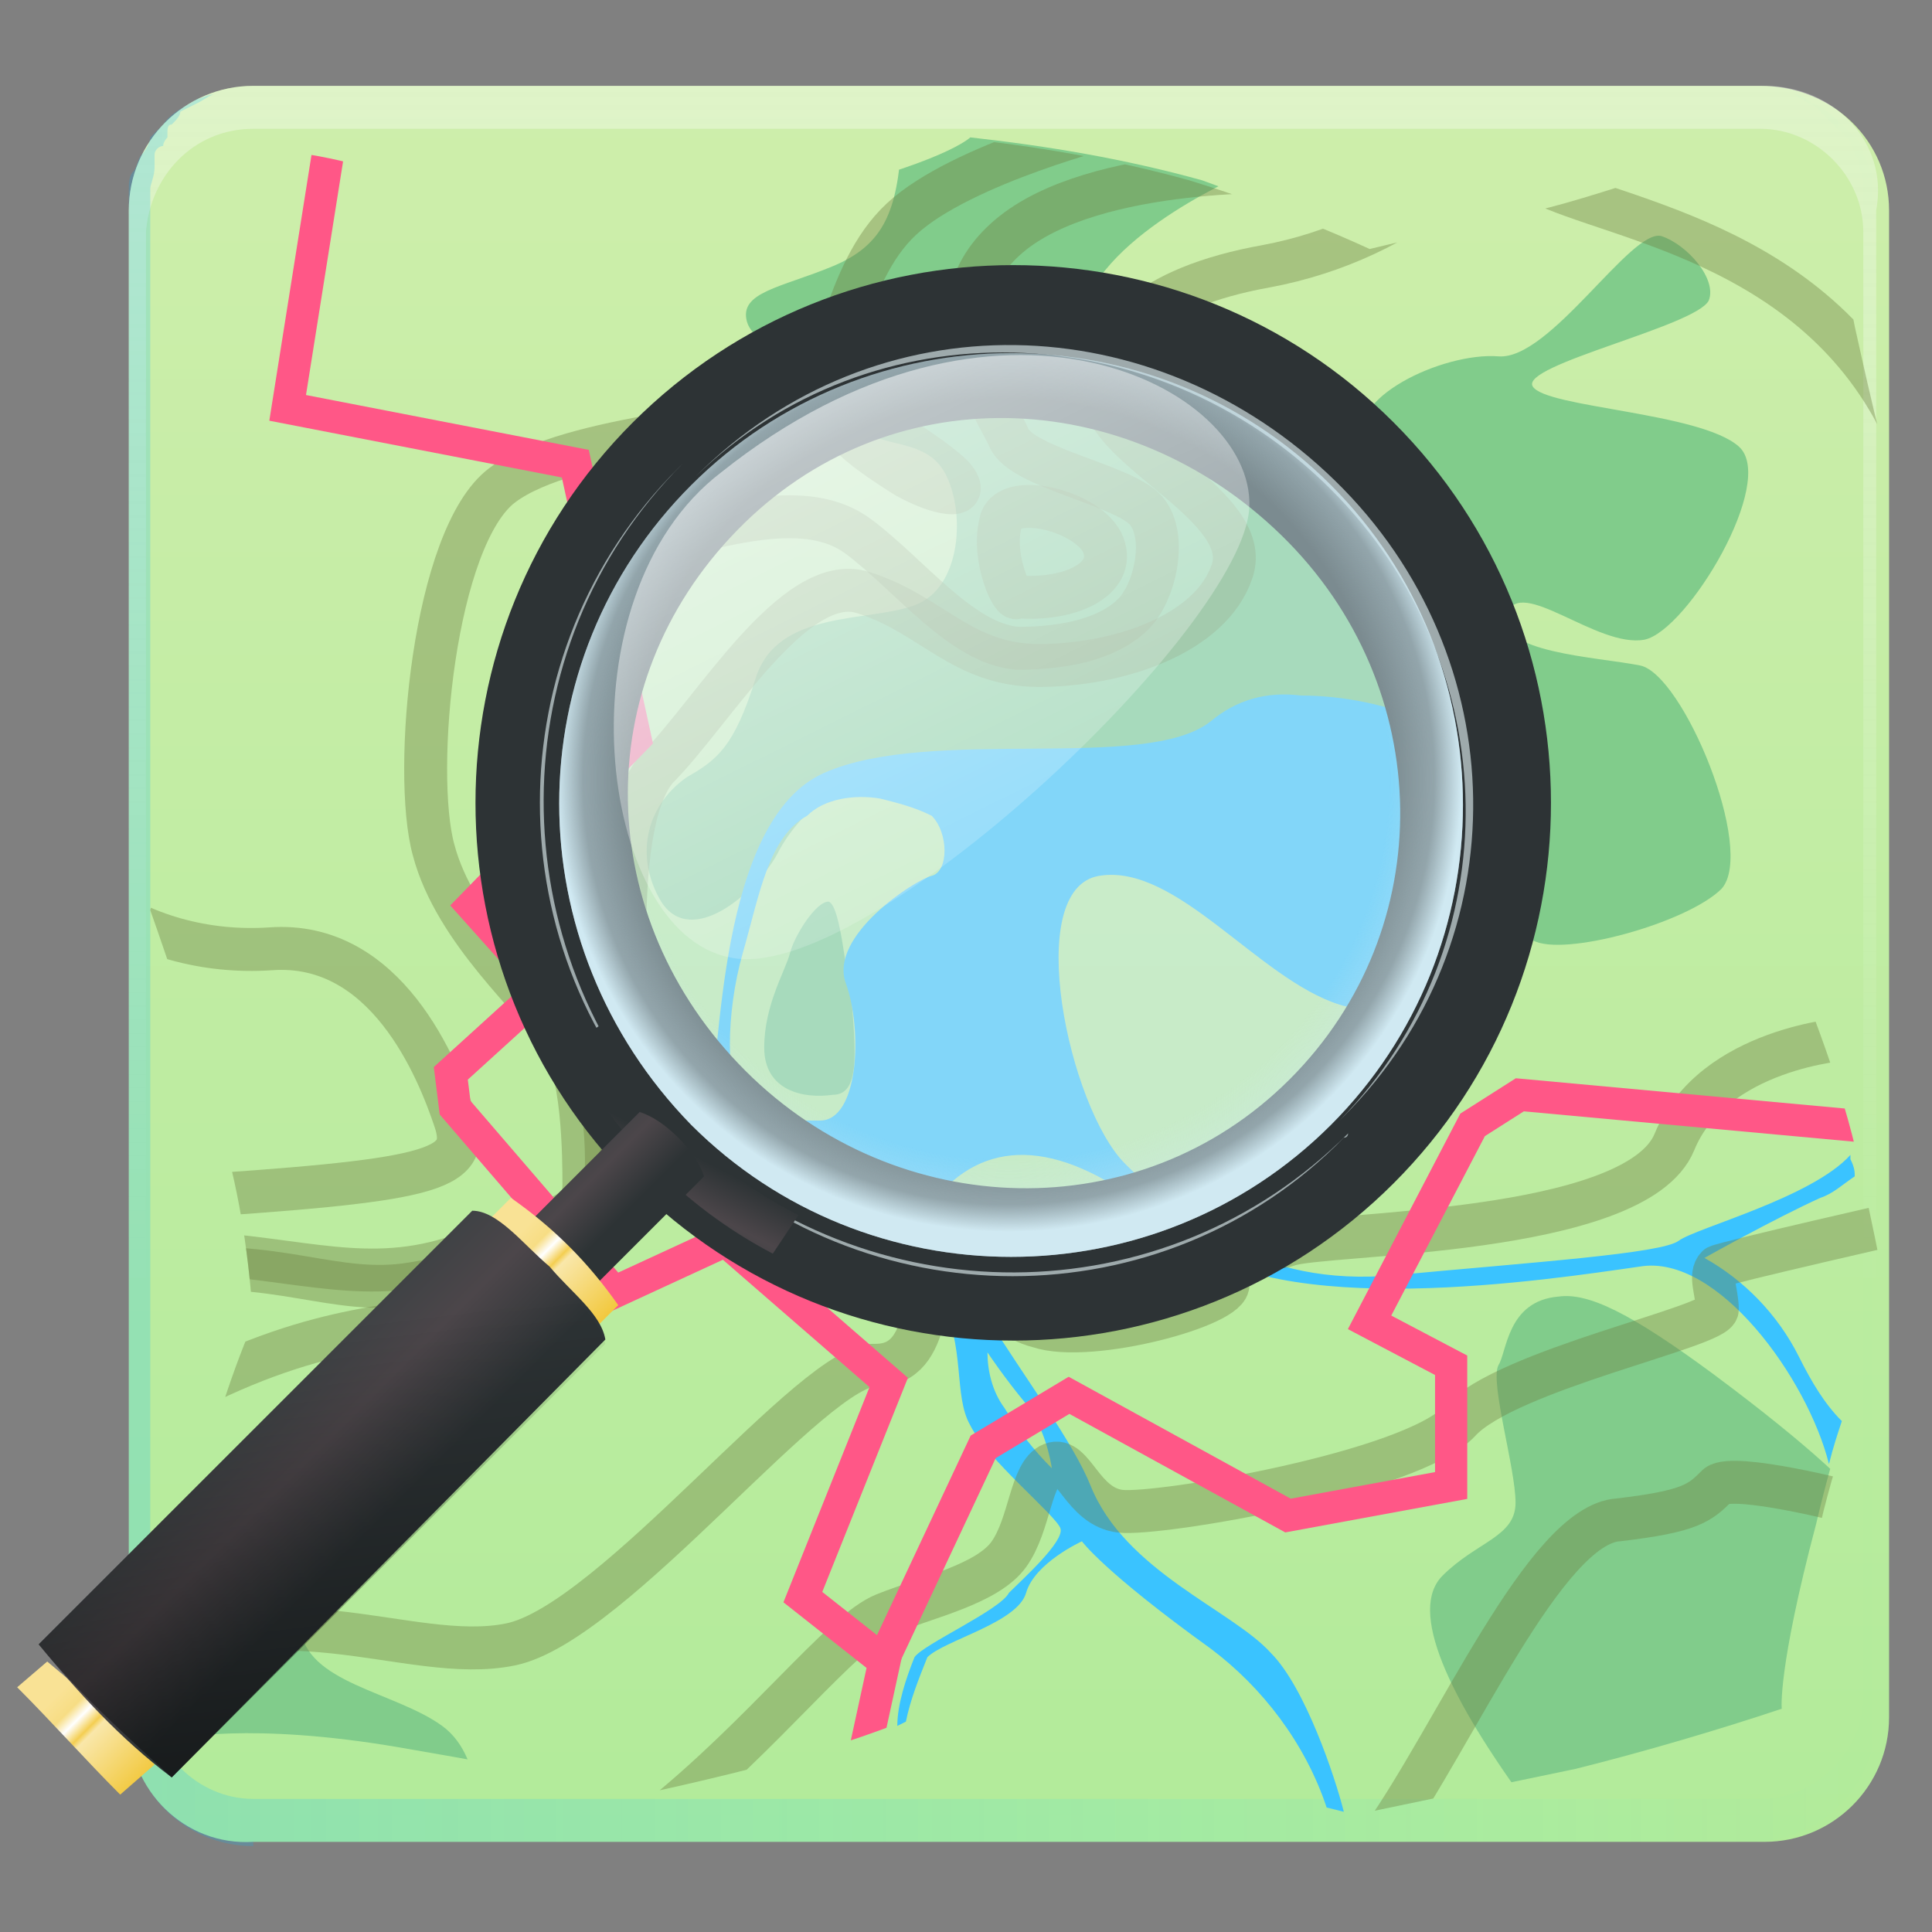
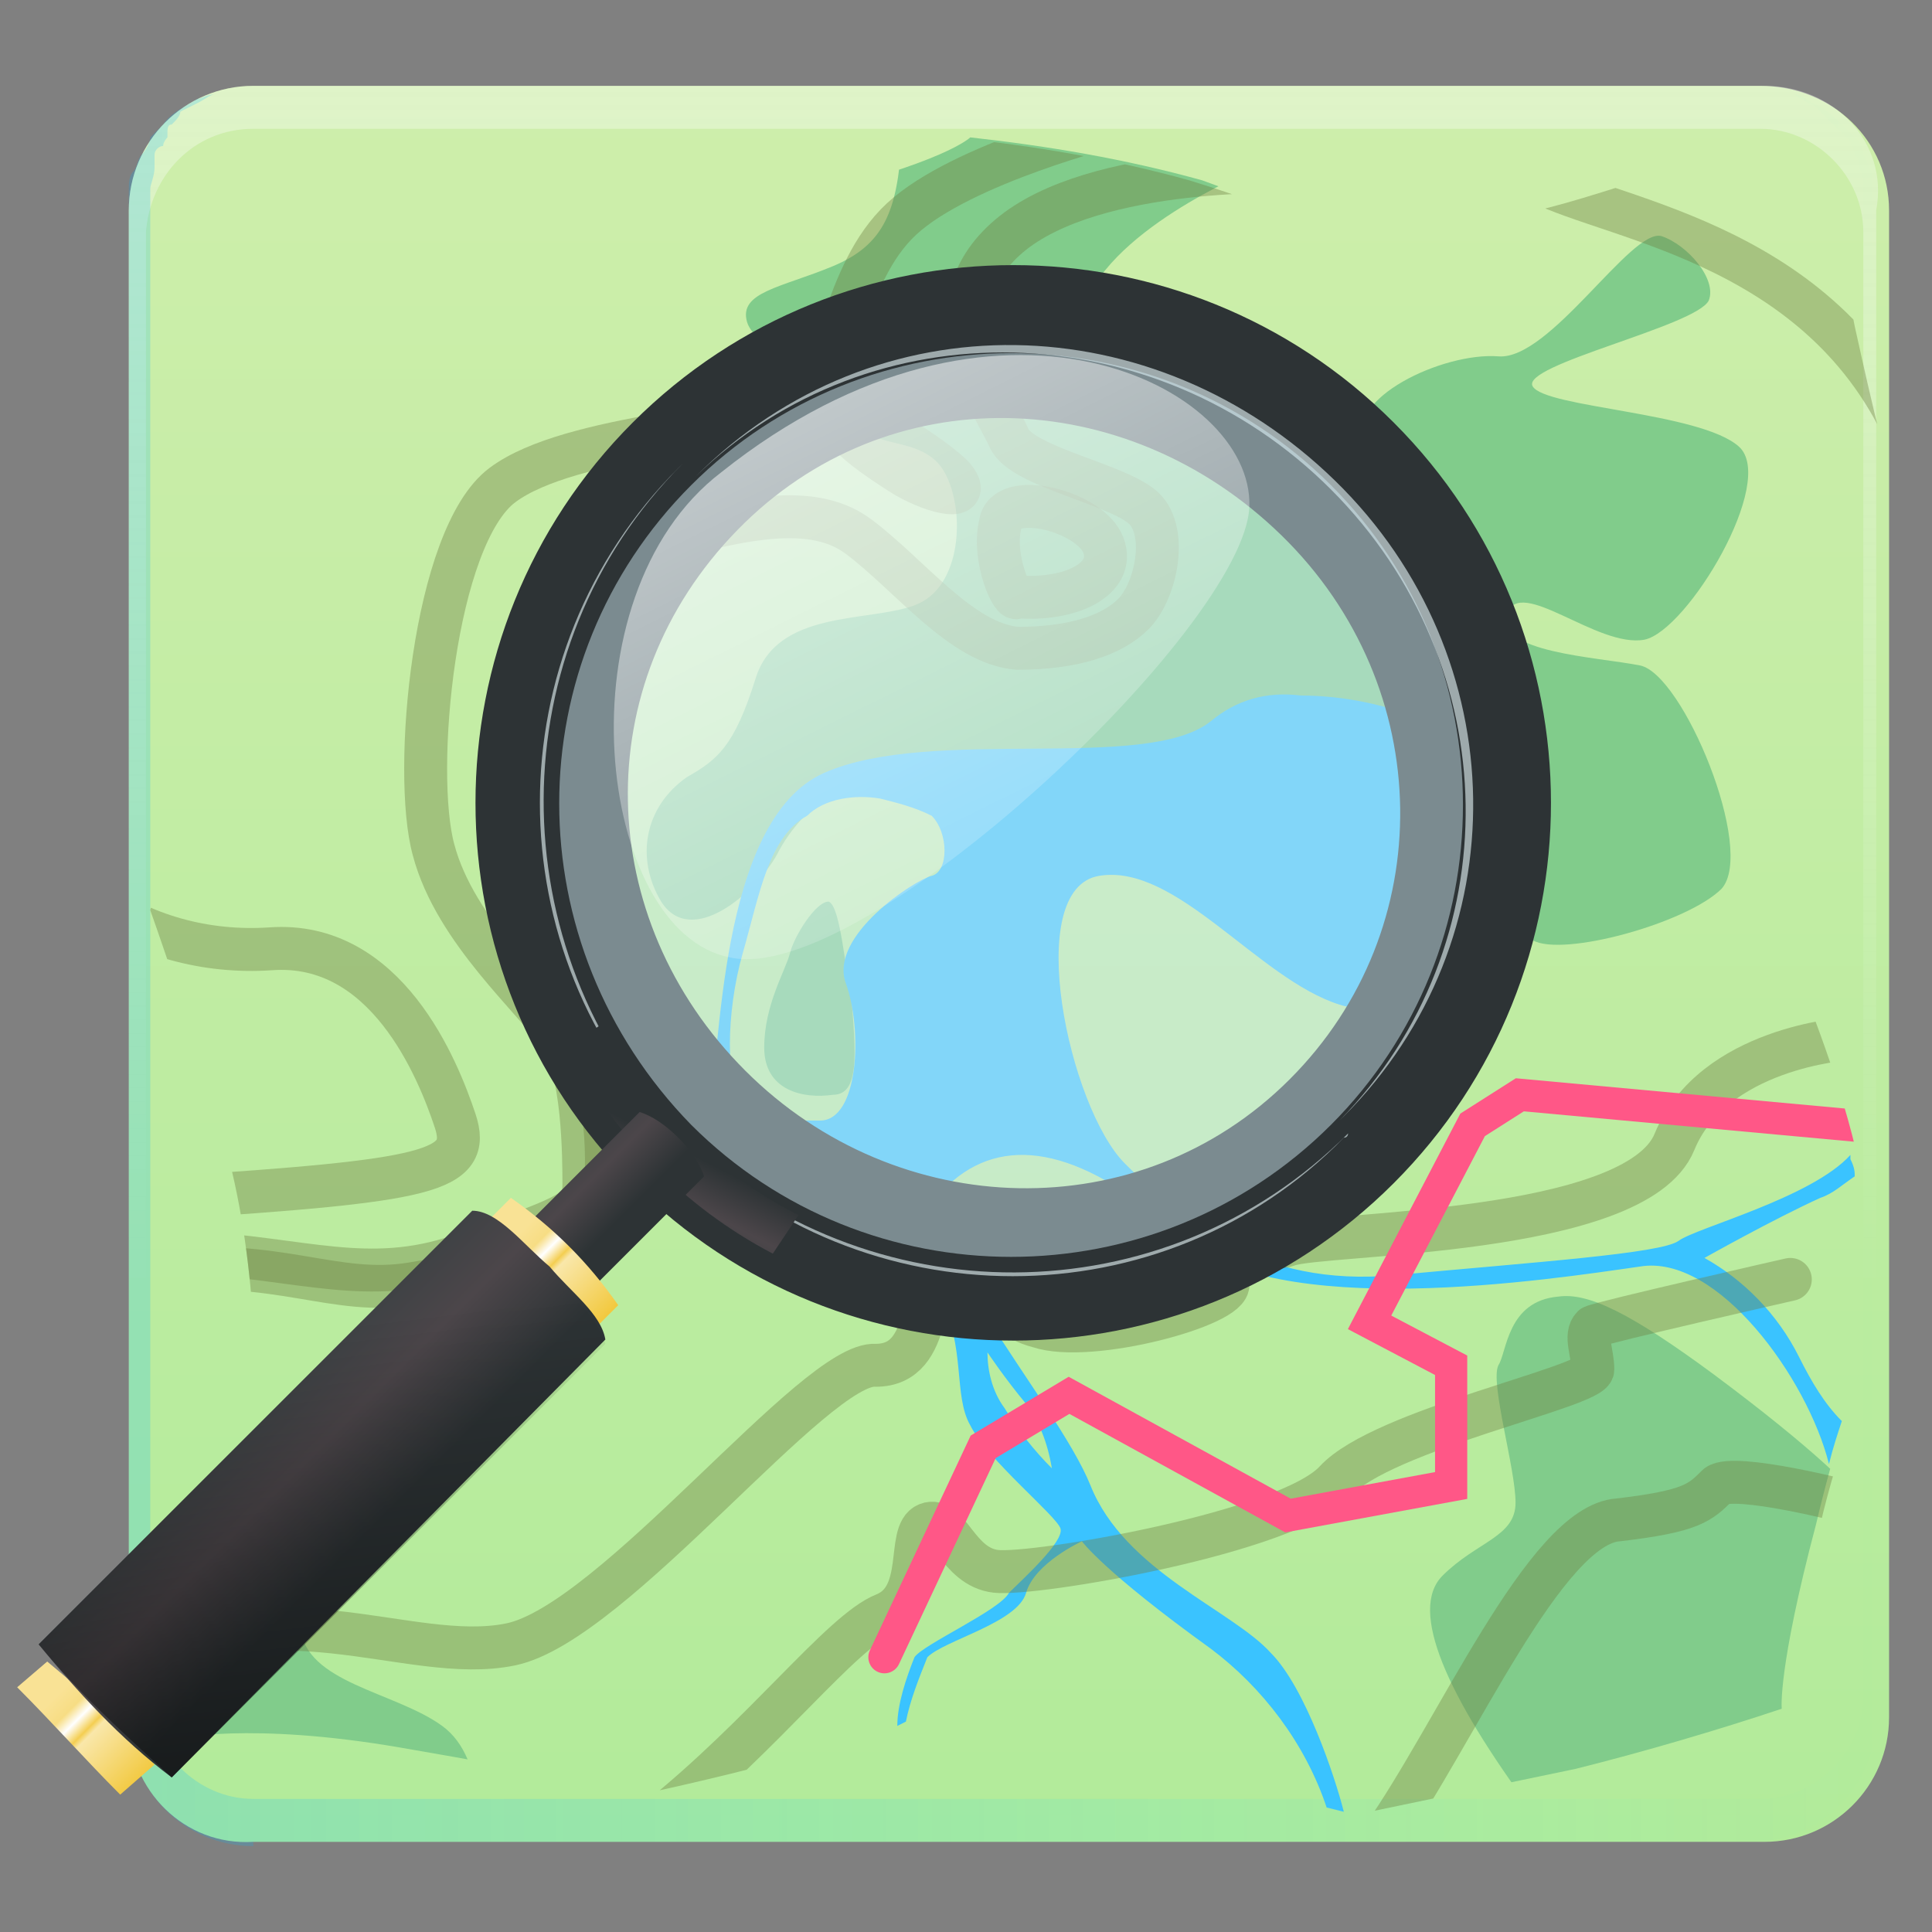
<svg xmlns="http://www.w3.org/2000/svg" xmlns:xlink="http://www.w3.org/1999/xlink" version="1.0" id="Layer_1" x="0px" y="0px" viewBox="0 0 45 45" xml:space="preserve">
  <rect x="0" y="0" width="45" height="45" fill="#808080" stroke="none" />
  <rect y="49" opacity="0" fill="#FFFFFF" width="45" height="45" />
  <g>
    <rect opacity="0" fill="#FFFFFF" width="45" height="45" />
    <g id="Layer_2_00000000910387757956197190000008423237628861348791_">
      <g id="Layer_1-2_00000139257138738244408390000011448353887777345720_">
        <linearGradient id="SVGID_1_" gradientUnits="userSpaceOnUse" x1="23.464" y1="4.11" x2="23.464" y2="-36.89" gradientTransform="matrix(1 0 0 1 0 38.89)">
          <stop offset="0" style="stop-color:#B2EB9A" />
          <stop offset="1" style="stop-color:#CEEEAB" />
        </linearGradient>
        <path fill="url(#SVGID_1_)" d="M5.9,2H41C42.7,2,44,3.3,44,4.9v35.1c0,1.6-1.3,2.9-2.9,2.9H5.9C4.3,43,3,41.7,3,40.1V4.9     C3,3.3,4.3,2,5.9,2z" />
        <linearGradient id="SVGID_00000039830761112899420590000016610408361207027892_" gradientUnits="userSpaceOnUse" x1="23.471" y1="-36.89" x2="23.471" y2="-8.634" gradientTransform="matrix(1 0 0 1 0 38.89)">
          <stop offset="0" style="stop-color:#FEFEFE" />
          <stop offset="1" style="stop-color:#FEFEFE;stop-opacity:0" />
        </linearGradient>
        <path opacity="0.35" fill="url(#SVGID_00000039830761112899420590000016610408361207027892_)" d="     M5.9,2C4.3,2,3,3.3,3,4.9v35.1c0,0.2,0,0.3,0,0.5c0,0.1,0,0.3,0.1,0.4v0c0.1,0.1,0.1,0.3,0.2,0.4c0.1,0.1,0.2,0.3,0.2,0.4     c0.1,0.1,0.2,0.2,0.3,0.3c0.2,0.2,0.5,0.4,0.7,0.5c0.1,0.1,0.3,0.1,0.4,0.2c-0.1-0.1-0.2-0.1-0.4-0.2l0,0l0,0l-0.2-0.1l-0.2-0.1     c-0.1-0.1-0.2-0.2-0.2-0.3c-0.1-0.1-0.1-0.1-0.2-0.2c0,0,0,0,0-0.1c0,0-0.1-0.1-0.1-0.2c-0.1-0.1-0.1-0.2-0.1-0.3c0,0,0,0,0,0     s0-0.1,0-0.1c0,0,0-0.1,0-0.2c0-0.2-0.1-0.4-0.1-0.5V5.4C3.5,4.1,4.5,3,5.9,3H41c1.3,0,2.4,1.1,2.4,2.4v35.1c0,0.2,0,0.3-0.1,0.5     c0,0.1,0,0.2-0.1,0.3v0c0,0.1-0.1,0.2-0.1,0.3l-0.1,0.1c0,0-0.1,0.1-0.1,0.1l-0.2,0.2c-0.1,0.1-0.2,0.2-0.2,0.2l0,0     c-0.1,0.1-0.1,0.1-0.2,0.2c0,0-0.1,0.1-0.2,0.1l0,0c-0.1,0.1-0.2,0.1-0.3,0.2c0.1,0,0.3-0.1,0.4-0.2c0.3-0.1,0.5-0.3,0.7-0.5     c0.1-0.1,0.2-0.2,0.3-0.3c0.1-0.1,0.2-0.2,0.2-0.4c0.1-0.1,0.1-0.3,0.2-0.4v0c0-0.1,0.1-0.3,0.1-0.4c0-0.2,0-0.3,0-0.5V4.9     C44,3.3,42.7,2,41.1,2H5.9z" />
        <linearGradient id="SVGID_00000055679760130998065030000003178942921094613127_" gradientUnits="userSpaceOnUse" x1="2.964" y1="-16.307" x2="43.979" y2="-16.307" gradientTransform="matrix(1 0 0 1 0 38.89)">
          <stop offset="0" style="stop-color:#06B5FF" />
          <stop offset="1" style="stop-color:#00FFFF;stop-opacity:0" />
        </linearGradient>
        <path opacity="0.21" fill="url(#SVGID_00000055679760130998065030000003178942921094613127_)" d="     M5.9,43C4.3,43,3,41.7,3,40.1V4.9c0-0.2,0-0.3,0-0.5c0-0.1,0-0.3,0.1-0.4v0c0.1-0.1,0.1-0.3,0.2-0.4c0.1-0.1,0.2-0.3,0.2-0.4     C3.6,3.1,3.7,3,3.8,2.9C4,2.6,4.3,2.5,4.6,2.3C4.7,2.3,4.8,2.2,5,2.2C4.9,2.2,4.8,2.3,4.6,2.4l0,0l0,0L4.4,2.5L4.2,2.6     C4.2,2.7,4.1,2.8,4,2.9C3.9,2.9,3.9,3,3.9,3.1c0,0,0,0,0,0.1c0,0-0.1,0.1-0.1,0.2C3.7,3.4,3.6,3.5,3.6,3.6c0,0,0,0,0,0     c0,0,0,0.1,0,0.1s0,0.1,0,0.2c0,0.2-0.1,0.4-0.1,0.5v35.1c0,1.3,1.1,2.4,2.4,2.4H41c1.3,0,2.4-1.1,2.4-2.4V4.4     c0-0.2,0-0.3-0.1-0.5c0-0.1,0-0.2-0.1-0.3v0c0-0.1-0.1-0.2-0.1-0.3l-0.1-0.1c0,0-0.1-0.1-0.1-0.1l-0.2-0.2     c-0.1-0.1-0.2-0.2-0.2-0.2l0,0c-0.1-0.1-0.1-0.1-0.2-0.2c0,0-0.1-0.1-0.2-0.1l0,0c-0.1-0.1-0.2-0.1-0.3-0.2     c0.1,0,0.3,0.1,0.4,0.2c0.3,0.1,0.5,0.3,0.7,0.5c0.1,0.1,0.2,0.2,0.3,0.3c0.1,0.1,0.2,0.2,0.2,0.4c0.1,0.1,0.1,0.3,0.2,0.4v0     c0,0.1,0.1,0.3,0.1,0.4c0,0.2,0,0.3,0,0.5v35.1c0,1.6-1.3,2.9-2.9,2.9H5.9z" />
        <g>
          <defs>
            <path id="SVGID_00000065769166511145739540000008433826296448269732_" d="M3.2,3.3c0.9,1.6,1.6,3.2,2.2,4.9       c0.8,2.6,1.1,4.5,1.1,4.5c-0.6,1.4-1.1,2.9-1.5,4.4c-0.5,2.1-1,4.1-1,4.1s1,2.8,1.7,5.3c0.4,1.4,0.6,2.8,0.7,4.3       c-0.5,1.4-1,2.8-1.4,4.3c-0.4,1.8-0.7,3.6-0.9,5.4c0,0,1.7-0.4,5.2,0.2c3.5,0.6,5.9,1.1,5.9,1.1s2.3-0.5,4.4-1.1       c1-0.3,2-0.7,2.9-1.1c0,0,1,0.1,4.1,1.1c3.1,1,5.3,1.5,5.3,1.5s2.4-0.5,4.8-1c1.6-0.4,3.3-0.9,4.8-1.4c0,0-0.1-0.9,0.8-4.3       c0.4-1.7,0.9-3.3,1.6-4.9c0,0-0.1-0.8-0.7-3.5c-0.4-1.8-1-3.6-1.8-5.3c0.3-1.4,0.7-2.8,1.2-4.2c0.9-2.3,1.9-4.7,1.9-4.7       c-0.5-1.7-1-3.5-1.4-5.3c-0.3-1.6-0.8-3.1-1.5-4.6c0,0-4.4,1.6-5.8,1.9C34.4,5,32,5.7,32,5.7s-1.8-0.7-4-1.5       c-1.8-0.5-3.6-0.8-5.4-1c0,0-0.6,0.6-4,1.4s-5,1-5,1s-3.4-1.6-5.8-2C6.2,3.3,4.7,3.2,3.2,3.3z" />
          </defs>
          <clipPath id="SVGID_00000176746175326056322950000003082145784976428712_">
            <use xlink:href="#SVGID_00000065769166511145739540000008433826296448269732_" overflow="visible" />
          </clipPath>
          <g clip-path="url(#SVGID_00000176746175326056322950000003082145784976428712_)">
            <path fill="#81CC8B" d="M21.8,2.1L21,3.3c-0.1,1.6-0.4,2.4-1.6,2.9s-2.2,0.6-2,1.3c0.2,0.7,2.4,1.6,2.6,2.3s1.5,0.3,2,1.2       s0.4,2.7-0.7,3.1s-3.2,0.1-3.7,1.7c-0.5,1.6-0.9,1.9-1.6,2.3c-1,0.7-1.2,1.9-0.6,2.9c0.7,1.1,2.2-0.2,2.7-1.1       c0.3-0.6,0.8-1.1,1.3-1.5h4.3L34.6,18l0.6-0.7c0.3,0.4,0.5,1,0.5,1.5c-0.1,0.8-0.7,2.6,0,3.1c0.7,0.4,3.6-0.4,4.4-1.2       c0.8-0.9-0.9-5-1.9-5.2c-1-0.2-3.4-0.3-3.1-1.2c0.3-0.9,2.1,0.8,3.2,0.6c1-0.2,3.1-3.7,2.2-4.5S36,9.5,35.7,9       c-0.3-0.5,3.8-1.4,4.1-2c0.2-0.5-0.5-1.3-1.1-1.5c-0.7-0.2-2.6,2.9-3.8,2.8c-1.3-0.1-3.6,1-3.1,2c0.5,1-1.1,2-2.6,1.2       s-4.5-2.3-4-4.2c0.5-1.9,3.9-3.3,3.9-3.3L21.8,2.1z M19.3,21c-0.3,0-0.8,0.8-0.9,1.2c-0.1,0.4-0.6,1.2-0.6,2.2       c0,1,0.9,1.2,1.6,1.1c0.7,0,0.5-1.2,0.4-2.7C19.7,22.9,19.6,21.1,19.3,21L19.3,21z M36.3,30.2c-1.2,0.1-1.2,1.3-1.4,1.6       c-0.2,0.4,0.4,2.4,0.4,3.2s-0.9,0.9-1.7,1.7s0.1,2.8,2.1,5.5l8.2,0.2l-0.1-6.5c0,0,0.8-0.4-3.9-3.9C38,30.6,37,30.1,36.3,30.2z        M8.9,33.1c-0.7,0-1.5,1-1.8,1.3c-0.3,0.3-1.1,0.9-3.1,1.7l-2.6,6.1l9.7,0.8c0,0,0.3-2-0.8-2.8c-1.1-0.8-3.2-1-3.3-2.3       c-0.2-1.3,1.7-1.8,2.5-2.5c0.5-0.5,0.6-1.3,0.1-1.8c-0.1-0.2-0.3-0.3-0.5-0.4C9,33.1,8.9,33.1,8.9,33.1L8.9,33.1z" />
          </g>
        </g>
        <path fill="#3AC3FF" d="M30.3,16.2c-0.8-0.1-1.5,0.1-2.1,0.6c-1.5,1.2-6.5,0.1-9,1.2s-2.4,6.7-2.7,7.9c-0.3,1.2-3.2,3.7-3.7,4.2     s-2.4,1.3-3.6,1.5s-2.4,1.3-2.9,2c-0.6,0.6-1.2,1.1-1.9,1.5c0,0,0,0.1,0,0.1c0,0,0,0.2-0.1,0.3c0.9-0.3,2.1-1.5,3.1-2.4     c1.2-1.1,3.7-1.4,5.1-2c1.4-0.7,2.6-3.5,4.9-4.2c2.3-0.7,3.9,2.1,4.5,3.3c0.6,1.2,0.3,2.3,0.7,3c0.4,0.8,2,2.1,2.1,2.4     c0.1,0.3-0.9,1.2-1.2,1.5c-0.2,0.4-2,1.2-2.2,1.5c-0.2,0.5-0.4,1.1-0.4,1.6l0.2-0.1c0.1-0.5,0.3-1,0.5-1.5     c0.4-0.4,2.1-0.8,2.3-1.5s1.3-1.2,1.3-1.2s0.5,0.7,3,2.5c1.2,0.9,2.2,2.2,2.7,3.7l0.4,0.1c-0.2-0.8-0.9-2.9-1.7-3.7     c-0.9-1-3.4-1.9-4.2-3.9c-0.8-2-4.5-6-3.2-7.1s3.1-0.7,5.3,1.3s8.6,1,10.7,0.7c1.8-0.3,3.9,2.6,4.4,4.6c0.1-0.4,0.2-0.7,0.3-1     c-0.4-0.4-0.7-0.9-1-1.5c-0.5-1-1.3-1.8-2.2-2.3c0,0,1.6-0.9,2.7-1.4c0.3-0.1,0.5-0.3,0.8-0.5c0-0.1,0-0.2-0.1-0.4v-0.1     c-0.9,1-3.6,1.7-4,2s-3.4,0.5-6.6,0.8c-3.2,0.3-5-1.3-6.3-2.6s-2.4-6.4-0.6-6.7c1.8-0.3,3.7,2.4,5.6,3c1.8,0.6,4-2.8,3.7-4.8     C34.7,17.1,32.3,16.2,30.3,16.2z M20.5,18.6c0.4,0.1,0.8,0.2,1.2,0.4c0.4,0.4,0.4,1.3,0,1.4c-0.4,0.1-2.4,1.4-2,2.5     c0.4,1.1,0.3,3.2-0.6,3.2s-1.5,0-1.8-0.4c-0.4-0.4-0.4-2.1,0-3.5c0.4-1.4,0.6-2.7,1.5-3.2C19.2,18.6,19.9,18.5,20.5,18.6z      M23,31.5c0,0,0.4,0.6,0.9,1.2c0.3,0.4,0.5,0.9,0.6,1.5c-0.4-0.4-0.8-0.9-1.1-1.4C23.1,32.4,23,31.9,23,31.5L23,31.5z" />
        <path opacity="0.39" fill="none" stroke="#6D7F42" stroke-linecap="round" stroke-linejoin="round" d="     M23.7,13.9c1.2,0.1,2.3-0.4,2-1.2s-2.3-1.3-2.4-0.5C23.1,13,23.6,14.1,23.7,13.9z" />
        <path opacity="0.39" fill="none" stroke="#6D7F42" stroke-linecap="round" stroke-linejoin="round" d="     M21.1,11.1c-1.6-1-1.6-1.3-1.3-1.4c0.3-0.1,1.9,0.9,2.4,1.4C22.7,11.7,21.8,11.5,21.1,11.1z" />
        <g>
          <defs>
            <path id="SVGID_00000050656762965276837310000002864462890560072584_" d="M2.7,3.3c0.9,1.5,1.6,3.2,2.2,4.9       C5.6,10.8,6,12.7,6,12.7c-0.6,1.4-1.1,2.9-1.5,4.4c-0.5,2.1-1,4.1-1,4.1s1,2.8,1.7,5.3c0.4,1.4,0.6,2.8,0.7,4.3       c-0.6,1.4-1,2.8-1.4,4.3c-0.4,1.8-0.7,3.6-0.9,5.4c0,0,1.7-0.4,5.3,0.2c3.6,0.6,6,1.1,6,1.1s2.4-0.5,4.4-1.1c1-0.3,2-0.7,3-1.1       c0,0,1,0.1,4.2,1.1c3.2,1,5.4,1.5,5.4,1.5s2.4-0.5,4.8-1c1.7-0.4,3.3-0.9,4.9-1.4c0,0-0.1-0.9,0.8-4.3c0.4-1.7,1-3.3,1.6-4.9       c0,0-0.1-0.8-0.7-3.5c-0.4-1.8-1.1-3.6-1.8-5.3c0.3-1.4,0.7-2.8,1.2-4.2c0.9-2.3,1.9-4.7,1.9-4.7c-0.6-1.7-1-3.5-1.4-5.3       c-0.3-1.6-0.8-3.1-1.5-4.6c0,0-4.5,1.6-5.9,1.9c-1.4,0.3-3.9,0.9-3.9,0.9S30,4.9,27.7,4.2c-1.8-0.5-3.6-0.8-5.5-1       c0,0-0.6,0.6-4.1,1.4s-5.1,1-5.1,1S9.7,4,7.2,3.6C5.7,3.3,4.2,3.2,2.7,3.3z" />
          </defs>
          <clipPath id="SVGID_00000001659707705649442160000006658405353247510930_">
            <use xlink:href="#SVGID_00000050656762965276837310000002864462890560072584_" overflow="visible" />
          </clipPath>
          <g clip-path="url(#SVGID_00000001659707705649442160000006658405353247510930_)">
            <path opacity="0.39" fill="none" stroke="#6D7F42" stroke-linecap="round" stroke-linejoin="round" d="       M3.9,27.9c6.1-0.4,7.1-0.6,6.7-1.8c-0.4-1.2-1.6-4.2-4.3-4c-1.5,0.1-3-0.3-4.2-1.2" />
-             <path opacity="0.39" fill="none" stroke="#6D7F42" d="M4.2,32.5c3.4-1.8,5.3-1.5,6.5-2       s2.4-1,2.9-1.7c0.6-0.9,1-2,1.1-3.2c0-1.1-0.6-6.3,0.6-7.7c1.3-1.3,3.2-4.6,4.8-4.1s2.3,1.7,4.1,1.7c1.8,0,4-0.7,4.5-2.2       s-2.9-2.8-3-4.1s1-2.5,3.8-3c1.6-0.3,3.1-1,4.3-2" />
            <path opacity="0.39" fill="none" stroke="#6D7F42" stroke-linecap="round" stroke-linejoin="round" d="       M3.7,29.6c2.8-0.3,4.1,0.6,5.9,0.3s2.4-0.5,3.3-1c0.8-0.5,1.1-0.7,1.2-1.2c0.1-1.3-0.1-2.7-0.6-3.9c-0.7-1.7-2.3-5.6-1.5-6.8       c0.8-1.3,1-3.8,2.9-4.3c2-0.5,3.9-1.1,5.1-0.2c1.2,0.9,2.4,2.5,3.7,2.6c1.3,0,2.2-0.3,2.7-0.8c0.5-0.5,0.8-1.8,0.3-2.4       s-2.9-1-3.2-1.7c-0.3-0.7-2-3,0-4.7s6.7-1.5,6.7-1.5" />
            <path opacity="0.39" fill="none" stroke="#6D7F42" stroke-linecap="round" stroke-linejoin="round" d="       M4.9,29.2c2.5,0.2,4,0.8,6.2-0.1c2.2-0.8,2.5-0.9,2.5-1.5s0-2.8-0.6-3.5c-0.5-0.8-2.4-2.4-2.9-4.3c-0.5-1.8,0-7.3,1.6-8.5       s5.9-1.3,6.9-1.9c1-0.6,1-3,2.4-4.3s5-2.2,5-2.2" />
            <path opacity="0.39" fill="none" stroke="#6D7F42" stroke-linecap="round" stroke-linejoin="round" d="       M36.2,4.4c2.2,0.9,7.2,1.7,8.7,7.1" />
            <path opacity="0.39" fill="none" stroke="#6D7F42" stroke-linecap="round" stroke-linejoin="round" d="       M2.8,39c3.5-2.2,6.7-0.2,9.1-0.7s7.1-6.6,8.5-6.5c1.4,0,1-2.1,1.6-2.3c0.6-0.3,1,1.1,2.2,1.4c1.2,0.4,4.5-0.5,4.4-1       c-0.2-0.5-1.3-1.4-1-1.5c0.3-0.1,1.6,0.9,2.4,0.6c0.8-0.3,8.1-0.2,9-2.4c0.9-2.2,4-2.4,4-2.4" />
-             <path opacity="0.39" fill="none" stroke="#6D7F42" stroke-linecap="round" stroke-linejoin="round" d="       M15.3,42.4c2.5-2,4.3-4.4,5.3-4.8c1-0.4,2.4-0.7,2.9-1.4s0.5-1.9,1-2.1c0.5-0.2,0.7,1,1.6,1.1s6.8-0.9,7.9-2.1       c1.1-1.2,6-2.2,6-2.6c0-0.4-0.2-0.8,0-1c0.2-0.1,4.6-1.1,4.6-1.1" />
+             <path opacity="0.39" fill="none" stroke="#6D7F42" stroke-linecap="round" stroke-linejoin="round" d="       M15.3,42.4c2.5-2,4.3-4.4,5.3-4.8s0.5-1.9,1-2.1c0.5-0.2,0.7,1,1.6,1.1s6.8-0.9,7.9-2.1       c1.1-1.2,6-2.2,6-2.6c0-0.4-0.2-0.8,0-1c0.2-0.1,4.6-1.1,4.6-1.1" />
            <path opacity="0.39" fill="none" stroke="#6D7F42" stroke-linecap="round" stroke-linejoin="round" d="       M32.2,42.8c1.7-2.4,3.8-7.3,5.5-7.4c1.7-0.2,1.9-0.4,2.3-0.8c0.4-0.3,3.1,0.4,3.1,0.4" />
          </g>
        </g>
        <g>
          <defs>
            <path id="SVGID_00000152950649537438098200000001697448712312534187_" d="M2.7,3.3c0.9,1.5,1.6,3.2,2.2,4.9       C5.6,10.8,6,12.7,6,12.7c-0.6,1.4-1.1,2.9-1.5,4.4c-0.5,2.1-1,4.1-1,4.1s1,2.8,1.7,5.3c0.4,1.4,0.6,2.8,0.7,4.3       c-0.6,1.4-1,2.8-1.4,4.3c-0.4,1.8-0.7,3.6-0.9,5.4c0,0,1.7-0.4,5.3,0.2c3.6,0.6,6,1.1,6,1.1s2.4-0.5,4.4-1.1c1-0.3,2-0.7,3-1.1       c0,0,1,0.1,4.2,1.1c3.2,1,5.4,1.5,5.4,1.5s2.4-0.5,4.8-1c1.7-0.4,3.3-0.9,4.9-1.4c0,0-0.1-0.9,0.8-4.3c0.4-1.7,1-3.3,1.6-4.9       c0,0-0.1-0.8-0.7-3.5c-0.4-1.8-1.1-3.6-1.8-5.3c0.3-1.4,0.7-2.8,1.2-4.2c0.9-2.3,1.9-4.7,1.9-4.7c-0.6-1.7-1-3.5-1.4-5.3       c-0.3-1.6-0.8-3.1-1.5-4.6c0,0-4.5,1.6-5.9,1.9c-1.4,0.3-3.9,0.9-3.9,0.9S30,4.9,27.7,4.2c-1.8-0.5-3.6-0.8-5.5-1       c0,0-0.6,0.6-4.1,1.4s-5.1,1-5.1,1S9.7,4,7.2,3.6C5.7,3.3,4.2,3.2,2.7,3.3z" />
          </defs>
          <clipPath id="SVGID_00000012464193305786398030000004193055543685203876_">
            <use xlink:href="#SVGID_00000152950649537438098200000001697448712312534187_" overflow="visible" />
          </clipPath>
          <g clip-path="url(#SVGID_00000012464193305786398030000004193055543685203876_)">
-             <path fill="none" stroke="#FF5787" stroke-width="0.75" stroke-linecap="round" d="M7.7,3.2l-1,6.3l6.7,1.3l1.4,6.4L11,21.1       l1.7,1.9l-2.2,2l0.1,0.8l3.7,4.3l2.6-1.2l3.8,3.3l-2,5l1.9,1.5L20.1,41" />
            <path fill="none" stroke="#FF5787" stroke-width="0.75" stroke-linecap="round" d="M20.6,38.6l2.3-4.9l2-1.2l5.1,2.8l3.8-0.7       l0-2.8l-1.9-1l2.4-4.6l1.1-0.7l8.7,0.8" />
          </g>
        </g>
        <linearGradient id="SVGID_00000115490856348674742650000006734235043639044525_" gradientUnits="userSpaceOnUse" x1="786.78" y1="-123.228" x2="794.585" y2="-123.228" gradientTransform="matrix(0.32 0.32 -0.32 0.32 -289.9 -172.83)">
          <stop offset="0" style="stop-color:#F9E295" />
          <stop offset="0.13" style="stop-color:#F7DD84" />
          <stop offset="0.21" style="stop-color:#FFFFFF" />
          <stop offset="0.3" style="stop-color:#F4CE51" />
          <stop offset="0.34" style="stop-color:#F9E7AA" />
          <stop offset="1" style="stop-color:#EFBB0E" />
        </linearGradient>
        <path fill="url(#SVGID_00000115490856348674742650000006734235043639044525_)" d="M3.6,41.1l-0.8,0.7c-0.8-0.8-1.6-1.7-2.4-2.5     l0.7-0.6C2.3,39.7,2.6,40,3.6,41.1z" />
        <path fill="#2D3335" stroke="#2D3335" stroke-width="3" d="M15.8,26.5c-4.3-4.3-4.3-11.3,0-15.6s11.3-4.3,15.6,0     c4.3,4.3,4.3,11.3,0,15.6C27.1,30.8,20.1,30.8,15.8,26.5z M16.3,26c4.1,4.1,10.7,4.3,14.8,0.2s4-10.7-0.2-14.8     s-10.7-4.3-14.8-0.1S12.2,21.9,16.3,26L16.3,26z" />
        <path fill="#9EAAAC" d="M15.8,26.5c-4.3-4.3-4.3-11.3,0-15.6l0.1-0.1C11.6,15.1,11.6,22.1,15.8,26.5c4.4,4.2,11.3,4.2,15.6-0.1     c0,0,0,0.1-0.1,0.1C27.1,30.8,20.1,30.8,15.8,26.5z M16.2,11.1C16.2,11.1,16.3,11.1,16.2,11.1c4.2-4.2,10.7-4,14.9,0.1     s4.3,10.7,0.2,14.8l-0.1,0.1c4-4.1,3.9-10.6-0.2-14.7S20.3,7.1,16.2,11.1z" />
        <path fill="#D0E9F2" fill-opacity="0.48" d="M16.1,26.2c4.1,4.1,10.8,4.1,14.9,0s4.1-10.8,0-14.9s-10.8-4.1-14.9,0c0,0,0,0,0,0     C12,15.4,12,22,16.1,26.2z" />
        <radialGradient id="SVGID_00000147930936399065775580000009796481527456537278_" cx="773.406" cy="-535.241" r="22.941" gradientTransform="matrix(0.325 0.325 0.325 -0.325 -53.907 -407.163)" gradientUnits="userSpaceOnUse">
          <stop offset="0" style="stop-color:#D0E9F2;stop-opacity:0" />
          <stop offset="0.84" style="stop-color:#D0E9F2;stop-opacity:0" />
          <stop offset="0.94" style="stop-color:#D0E9F2;stop-opacity:0.28" />
          <stop offset="1" style="stop-color:#D0E9F2" />
        </radialGradient>
-         <path fill="url(#SVGID_00000147930936399065775580000009796481527456537278_)" d="M16.1,26.2c4.1,4.1,10.8,4.1,14.9,0     s4.1-10.8,0-14.9s-10.8-4.1-14.9,0c0,0,0,0,0,0C12,15.4,12,22,16.1,26.2z" />
        <linearGradient id="SVGID_00000059996916415998139740000015460191638816976047_" gradientUnits="userSpaceOnUse" x1="789.062" y1="-101.174" x2="790.467" y2="-96.781" gradientTransform="matrix(0.32 0.32 -0.32 0.32 -269.18 -193.46)">
          <stop offset="0" style="stop-color:#2D3335" />
          <stop offset="0.5" style="stop-color:#4C464A" />
          <stop offset="1" style="stop-color:#384042" />
        </linearGradient>
        <path fill="url(#SVGID_00000059996916415998139740000015460191638816976047_)" d="M14.1,23.8l-0.9,0.6c1.1,2,2.7,3.7,4.8,4.8     l0.6-0.9c-1-0.5-1.8-1.1-2.6-1.9C15.2,25.6,14.6,24.7,14.1,23.8z" />
        <linearGradient id="SVGID_00000014608995411424222060000009806167314792598953_" gradientUnits="userSpaceOnUse" x1="-1039.345" y1="-93.312" x2="-1034.464" y2="-93.312" gradientTransform="matrix(-0.318 -0.318 -0.318 0.318 -346.361 -271.849)">
          <stop offset="0" style="stop-color:#2D3335" />
          <stop offset="0.5" style="stop-color:#4C464A" />
          <stop offset="1" style="stop-color:#384042" />
        </linearGradient>
        <path fill="url(#SVGID_00000014608995411424222060000009806167314792598953_)" d="M15.8,26.5c0.3,0.3,0.5,0.6,0.6,0.9l-4.1,4.1     c-0.3-0.2-0.6-0.4-0.9-0.6c-0.3-0.3-0.5-0.6-0.6-0.9l4.1-4.1C15.2,26,15.5,26.2,15.8,26.5z" />
        <linearGradient id="SVGID_00000091725417222607244110000013001379047673337002_" gradientUnits="userSpaceOnUse" x1="786.772" y1="-74.772" x2="794.581" y2="-74.772" gradientTransform="matrix(0.32 0.32 -0.32 0.32 -268.54 -194.18)">
          <stop offset="0" style="stop-color:#F9E295" />
          <stop offset="0.13" style="stop-color:#F7DD84" />
          <stop offset="0.21" style="stop-color:#FFFFFF" />
          <stop offset="0.3" style="stop-color:#F4CE51" />
          <stop offset="0.34" style="stop-color:#F9E7AA" />
          <stop offset="1" style="stop-color:#EFBB0E" />
        </linearGradient>
        <path fill="url(#SVGID_00000091725417222607244110000013001379047673337002_)" d="M14.4,30.4L4,40.8c-1.1-0.5-2-1.4-2.5-2.5     l10.4-10.4C12.9,28.6,13.7,29.4,14.4,30.4z" />
        <linearGradient id="SVGID_00000002358995523130410650000002569808413488636323_" gradientUnits="userSpaceOnUse" x1="-581.913" y1="-174.149" x2="-577.032" y2="-174.149" gradientTransform="matrix(-0.636 -0.636 -0.566 0.566 -460.074 -235.856)">
          <stop offset="0" style="stop-color:#2D3335" />
          <stop offset="0.5" style="stop-color:#4C464A" />
          <stop offset="1" style="stop-color:#384042" />
        </linearGradient>
        <path fill="url(#SVGID_00000002358995523130410650000002569808413488636323_)" d="M12.8,29.5c0.5,0.6,1.2,1.1,1.3,1.7L4,41.4     c-1.2-0.9-2.2-2-3.1-3.1L11,28.2C11.6,28.2,12.2,29,12.8,29.5L12.8,29.5z" />
        <linearGradient id="SVGID_00000004533078889399830710000000929426740560745917_" gradientUnits="userSpaceOnUse" x1="-588.792" y1="-167.948" x2="-576.59" y2="-176.417" gradientTransform="matrix(-0.636 -0.636 -0.566 0.566 -460.074 -235.856)">
          <stop offset="0" style="stop-color:#000000" />
          <stop offset="1" style="stop-color:#000000;stop-opacity:0" />
        </linearGradient>
        <path opacity="0.6" fill="url(#SVGID_00000004533078889399830710000000929426740560745917_)" d="     M12.7,29.6c0.5,0.5,1.2,1,1.4,1.7L4,41.4c-1.1-1-2.2-2-3.1-3.1L11,28.2C11.6,28.2,12.2,29,12.7,29.6L12.7,29.6z" />
        <linearGradient id="SVGID_00000010294392228376096190000012633237501521821607_" gradientUnits="userSpaceOnUse" x1="29.841" y1="-35.457" x2="38.27" y2="-18.482" gradientTransform="matrix(1 0 0 1 -12 42.89)">
          <stop offset="0" style="stop-color:#FFFFFF" />
          <stop offset="1" style="stop-color:#FFFFFF;stop-opacity:0" />
        </linearGradient>
        <path opacity="0.6" fill="url(#SVGID_00000010294392228376096190000012633237501521821607_)" d="     M16.8,11c6.4-5.1,12.4-2,12.3,0.8S20.1,23,17,22.3C13.9,21.7,13,13.9,16.8,11z" />
        <linearGradient id="SVGID_00000070827047490021579390000017757227172620180633_" gradientUnits="userSpaceOnUse" x1="-2892.992" y1="-4135.059" x2="-2866.966" y2="-4082.647" gradientTransform="matrix(-0.16 6.000000e-02 6.000000e-02 -0.14 -184.96 -370.42)">
          <stop offset="0" style="stop-color:#FFFFFF" />
          <stop offset="1" style="stop-color:#FFFFFF;stop-opacity:0" />
        </linearGradient>
        <path opacity="0.77" fill="url(#SVGID_00000070827047490021579390000017757227172620180633_)" d="     M29.6,24.9c-4.2,3.5-6.6,3.3-6,2.1s6.7-6.6,8.1-6.9C33.1,19.7,32,22.9,29.6,24.9z" />
      </g>
    </g>
  </g>
</svg>